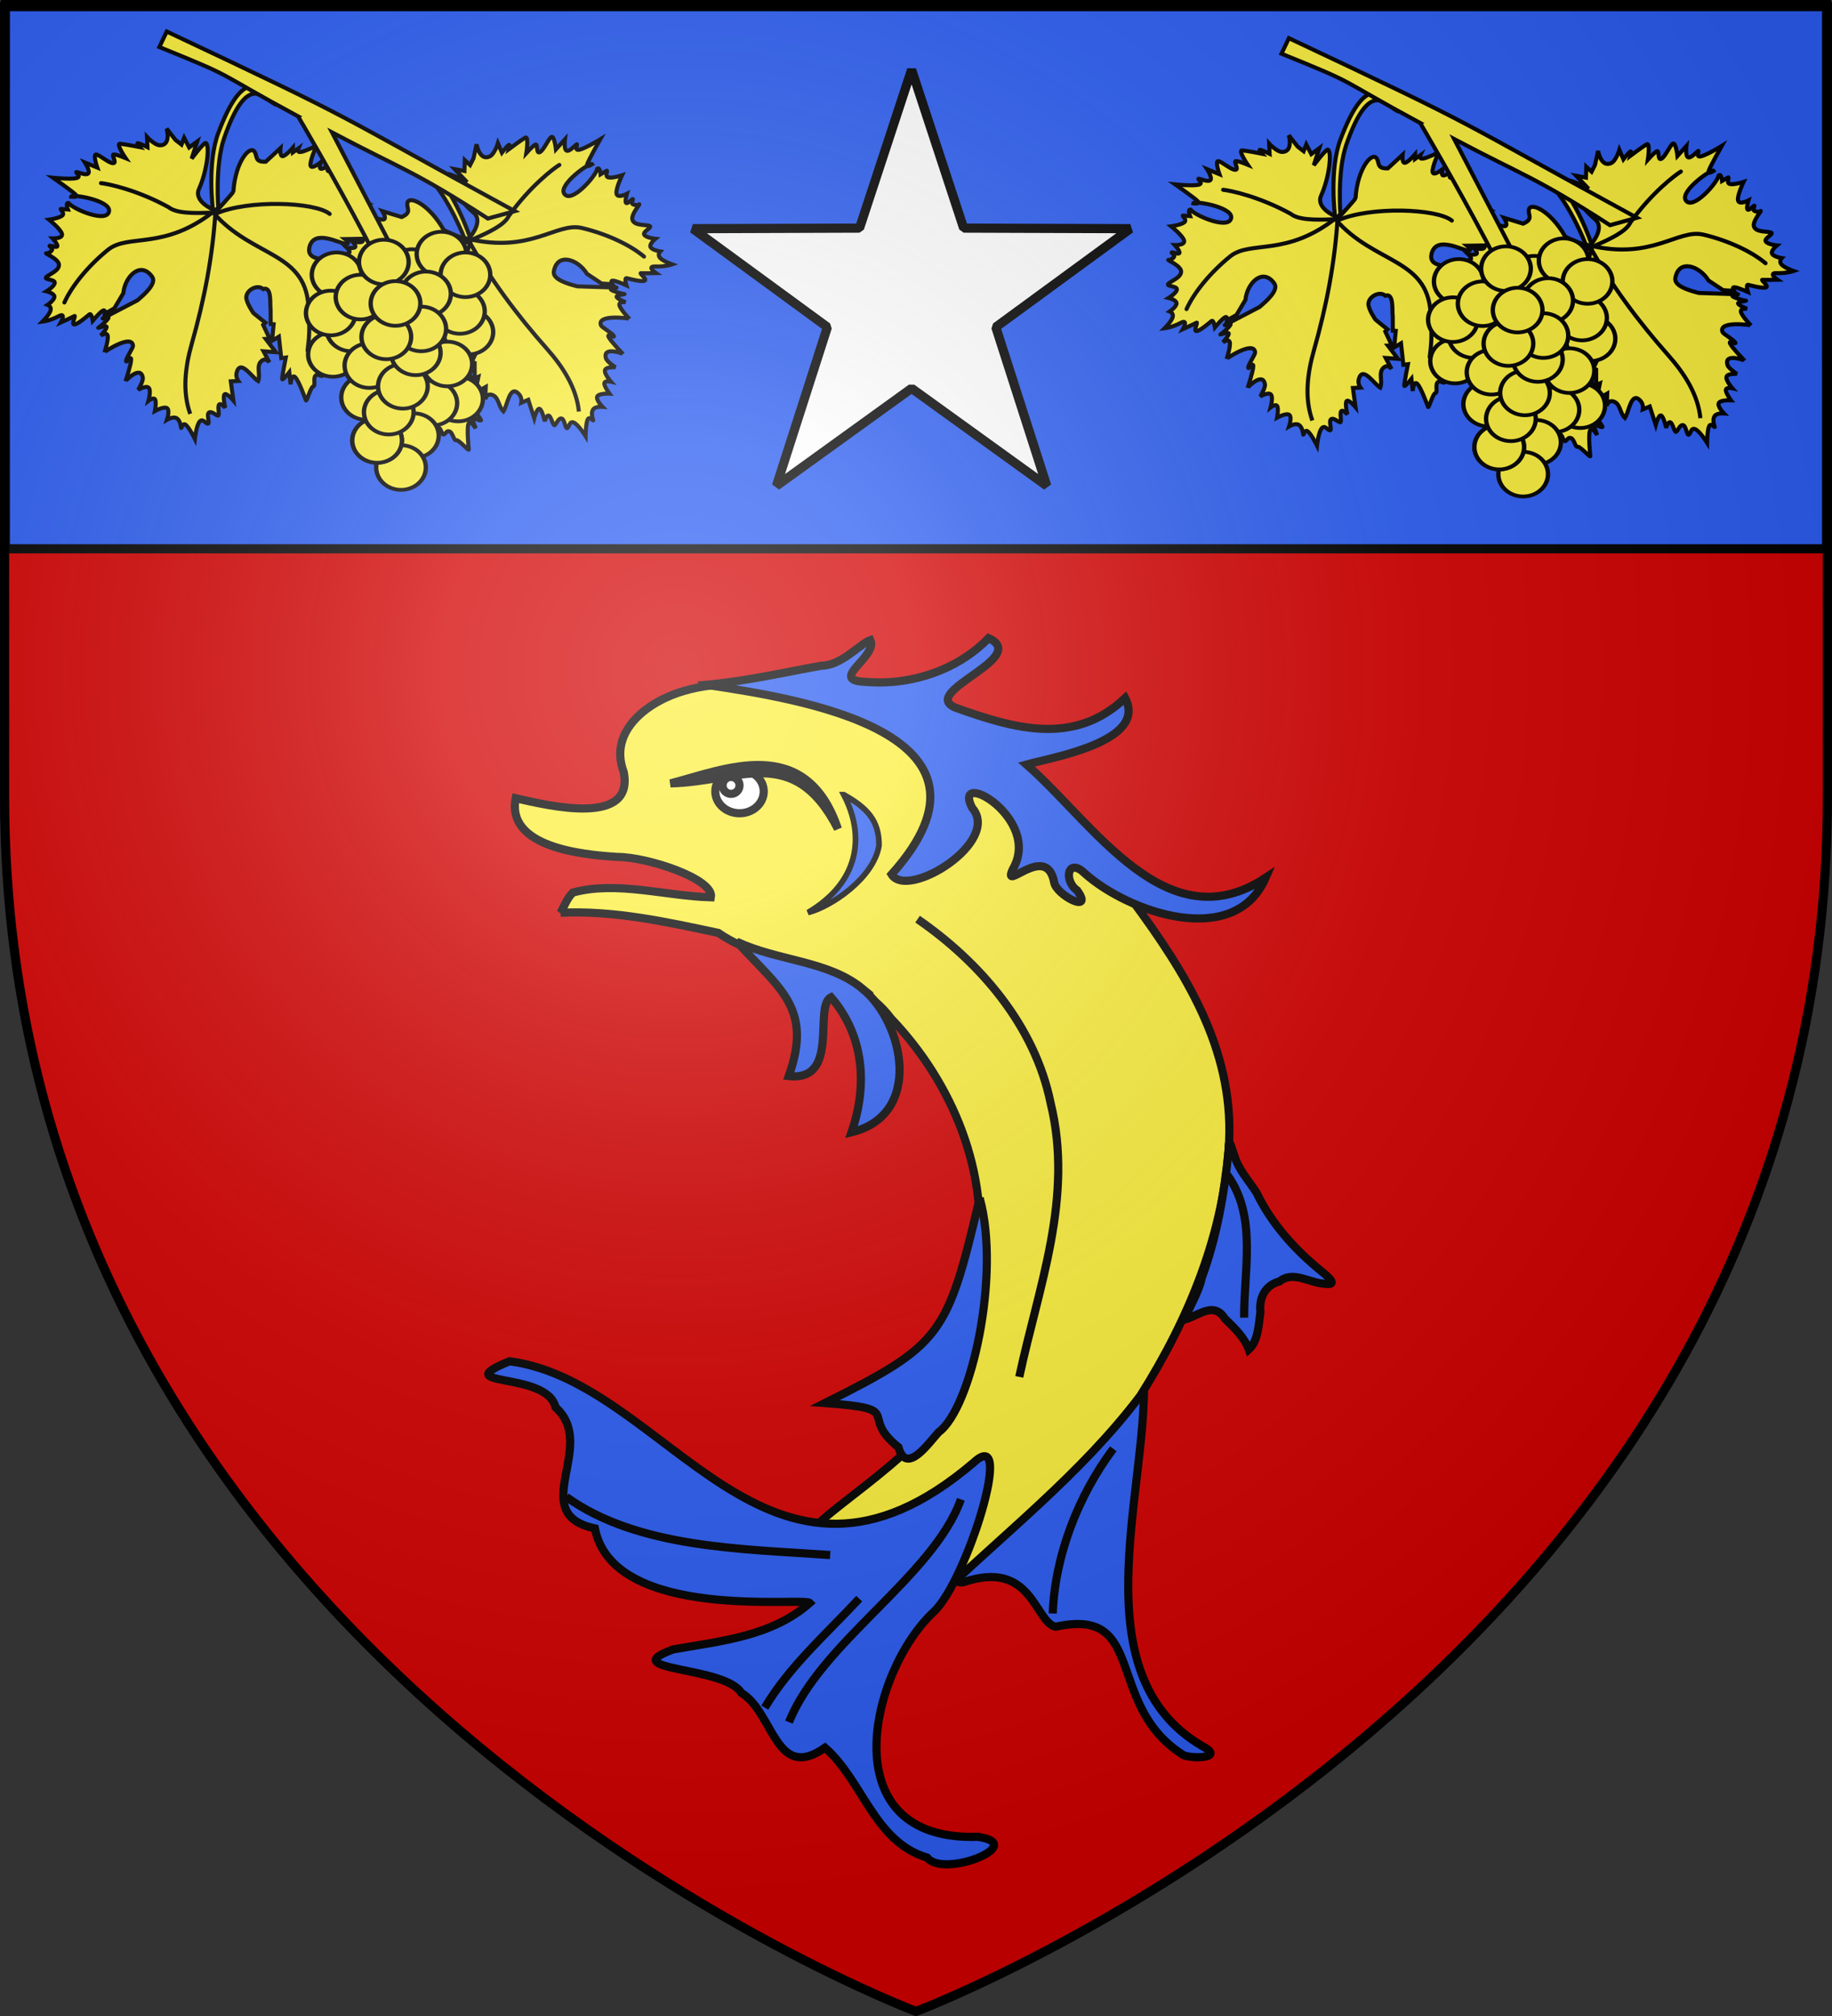
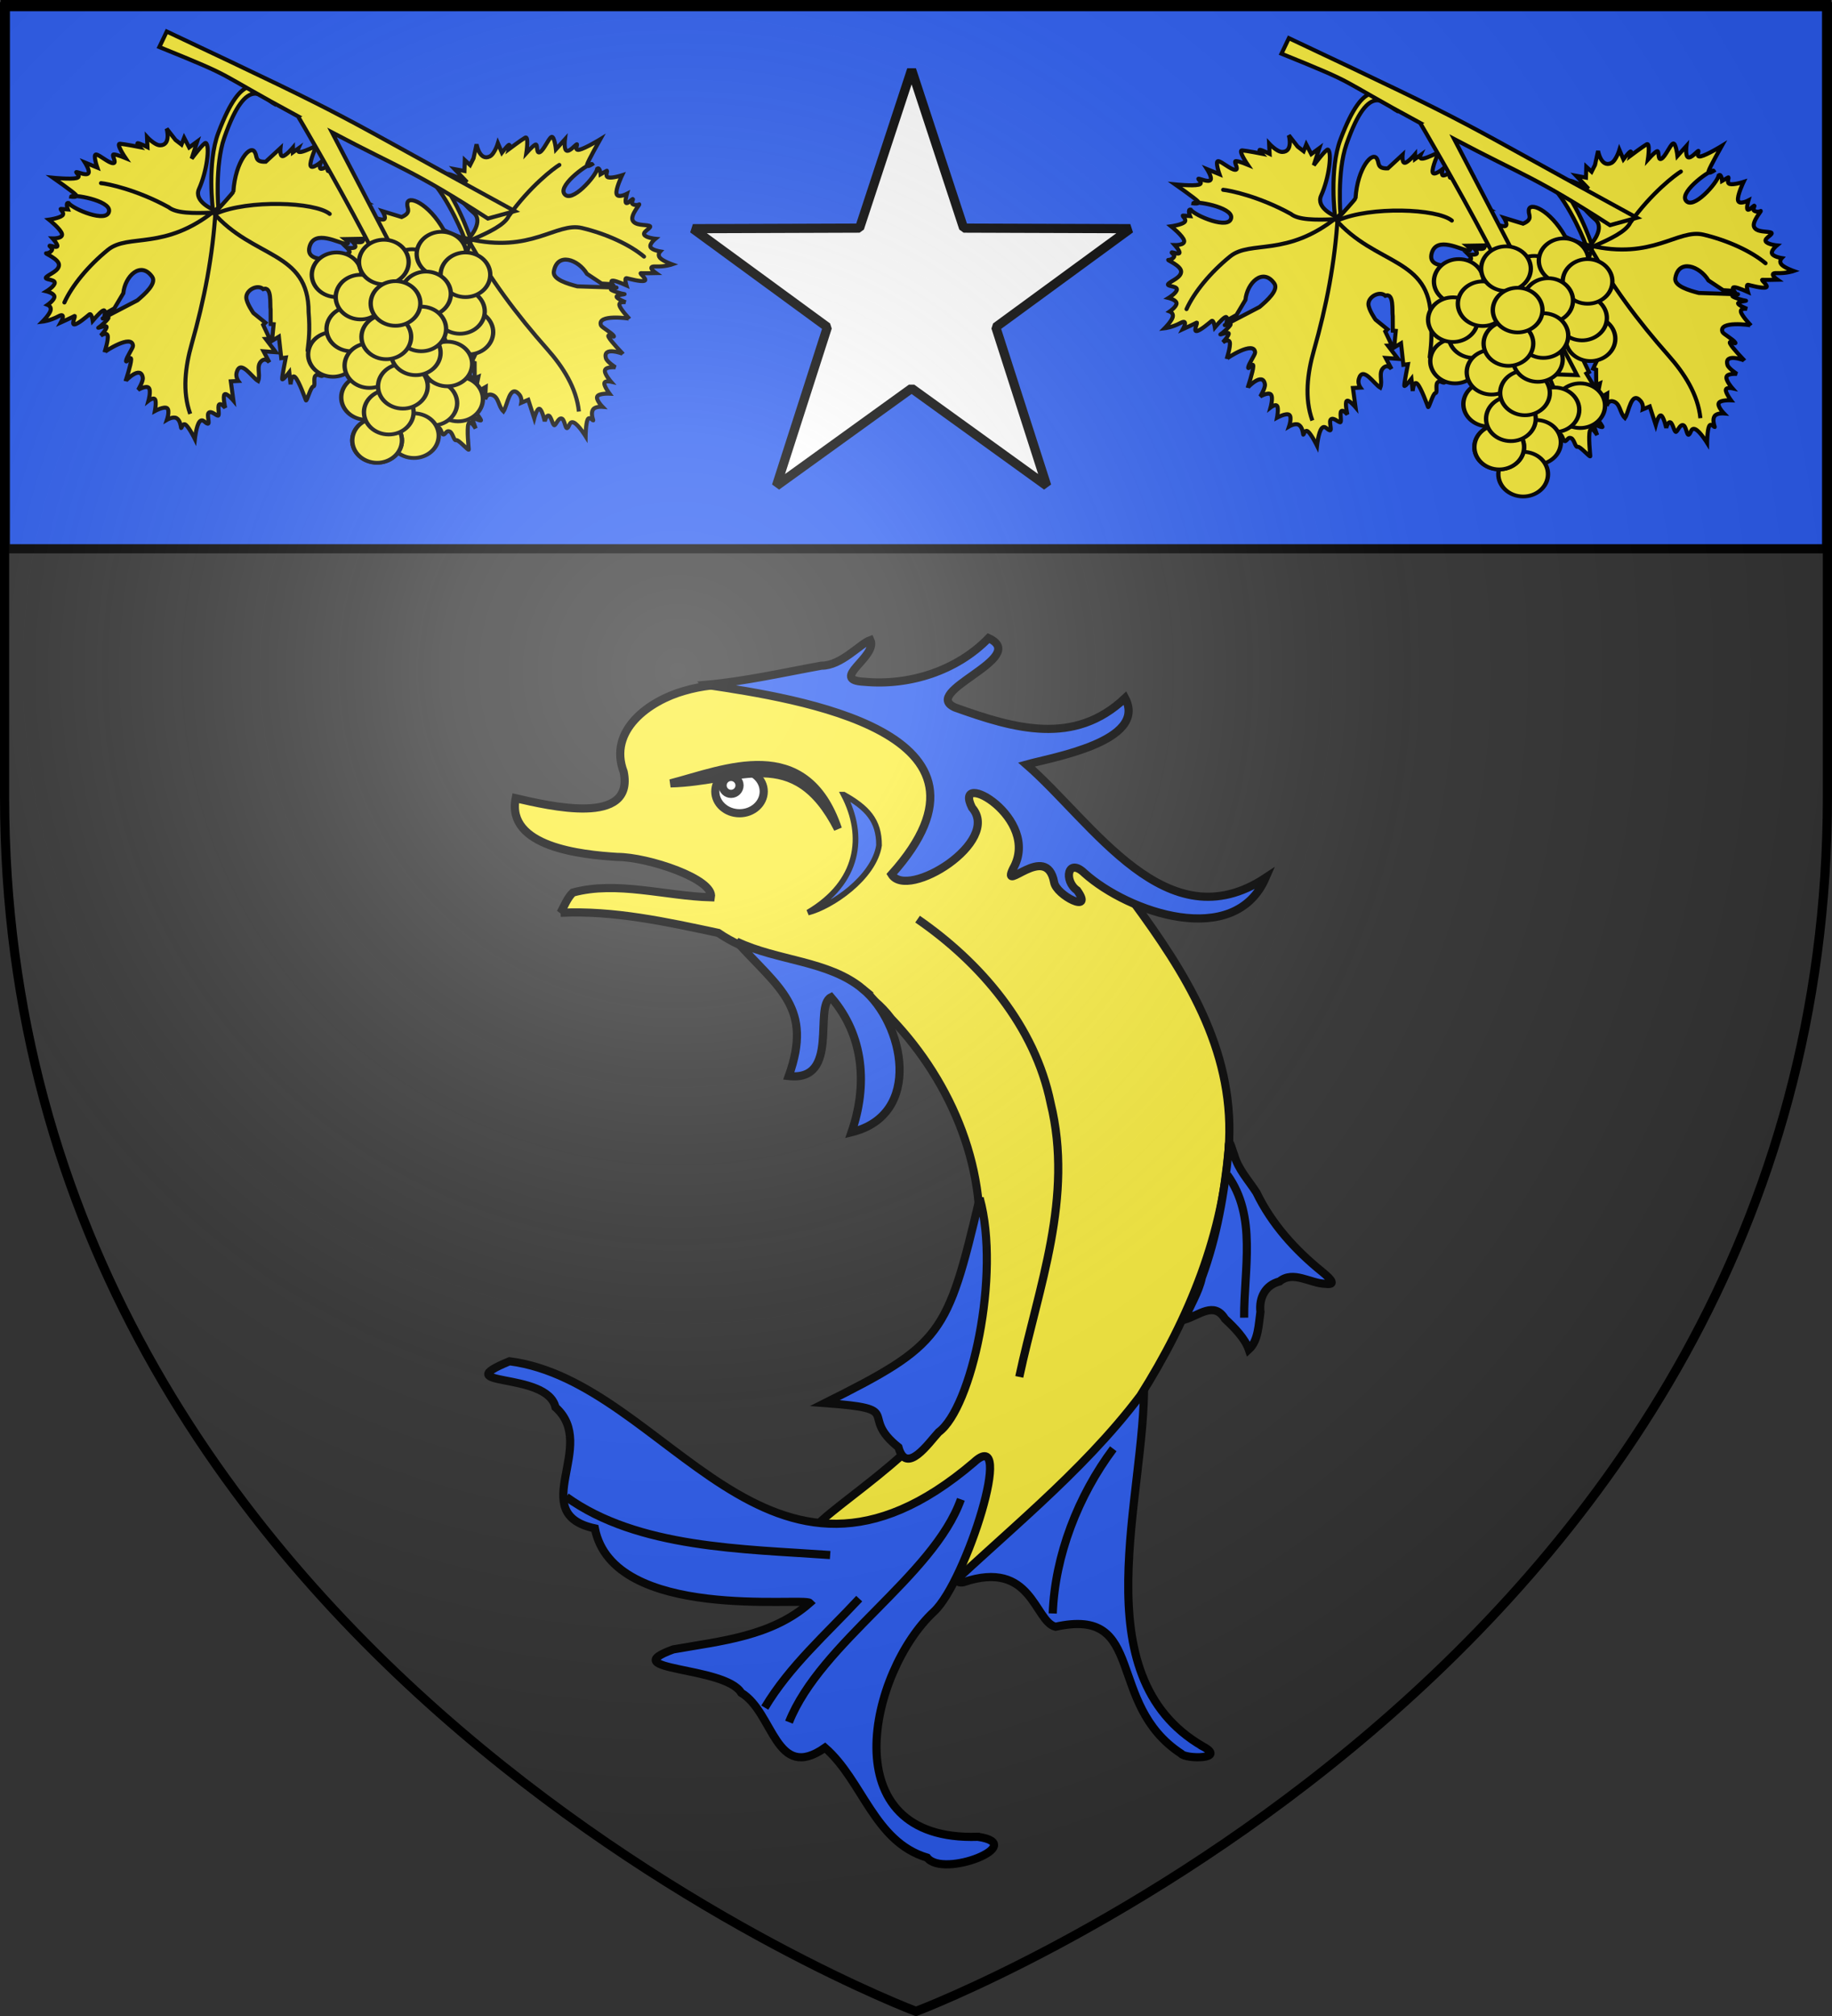
<svg xmlns="http://www.w3.org/2000/svg" xmlns:xlink="http://www.w3.org/1999/xlink" width="600" height="660" version="1.0">
  <rect width="100%" height="100%" fill="#333333" stroke="none" />
  <defs>
    <radialGradient xlink:href="#a" id="b" cx="221.445" cy="226.331" r="300" fx="221.445" fy="226.331" gradientTransform="matrix(1.353 0 0 1.349 -77.63 -85.747)" gradientUnits="userSpaceOnUse" />
    <linearGradient id="a">
      <stop offset="0" style="stop-color:white;stop-opacity:.314" />
      <stop offset=".19" style="stop-color:white;stop-opacity:.251" />
      <stop offset=".6" style="stop-color:#6b6b6b;stop-opacity:.125" />
      <stop offset="1" style="stop-color:black;stop-opacity:.125" />
    </linearGradient>
  </defs>
  <g style="display:inline">
-     <path d="M300 658.5s298.5-112.32 298.5-397.772V2.176H1.5v258.552C1.5 546.18 300 658.5 300 658.5" style="fill:#d40000;fill-opacity:1;fill-rule:evenodd;stroke:none;stroke-width:1px;stroke-linecap:butt;stroke-linejoin:miter;stroke-opacity:1" />
    <path d="M1.767.654h596.466v179.009H1.767z" style="fill:#2b5df2;fill-opacity:1;fill-rule:nonzero;stroke:#000;stroke-width:3;stroke-miterlimit:4;stroke-opacity:1;stroke-dasharray:none" />
    <path d="m107.11 34.85 17.044 51.858 54.587.185-44.053 32.234L151.38 171.1l-44.27-31.935-44.27 31.935 16.693-51.972L35.48 86.893l54.586-.185z" style="color:#000;fill:#fff;fill-opacity:1;fill-rule:nonzero;stroke:#000;stroke-width:3;stroke-linecap:butt;stroke-linejoin:bevel;stroke-miterlimit:4;stroke-opacity:1;stroke-dasharray:none;stroke-dashoffset:0;marker:none;visibility:visible;display:inline;overflow:visible" transform="translate(191.446 -12.027)" />
    <path d="M-165.537 424.167c-26.005-15.103-12.025-53.562-12.483-77.482-3.491 5.488-7.9 10.285-12.604 14.742-1.409 2.503-33.726 29.082-25.876 27.83 14.66-4.984 15.125 8.345 19.64 9.473 19.505-4.338 10.542 16.414 26.778 27.016.859 1.172 9.908 1.232 4.545-1.579z" style="fill:#2b5df2;fill-opacity:1;stroke:#000;stroke-width:1.736" transform="matrix(1.538 0 0 1.538 648.455 -80.674)" />
    <path d="M-302.25 246.746c11.356-.539 22.549 1.932 33.584 4.285 11.432 7.834 27.946 6.444 36.83 18.262 13.07 13.664 21.087 32.966 18.298 52.022-1.22 10.033-4.044 19.827-7.094 29.4-3.22 11.345-32.93 27.557-27.247 28.55 24.148-2.26 47.83-24.271 24.882 10.806-2.34 4.074-5.72 9.777-.205 3.632 14.983-14.497 31.787-27.456 44.408-44.16 10.334-16.339 17.945-34.755 18.913-54.246.87-19.726-9.35-35.866-20.518-51.03-18.332-20.584-66.122-53.373-95.52-44.753-7.472 2.108-16.241 8.4-12.892 17.251 2.355 11.651-15.936 7.216-22.995 5.601-2.048 10.402 14.027 12.02 21.635 12.495 6.508.004 20.676 4.721 19.938 8.593-9.707-.257-20.044-3.559-29.405-1.007-1.217 1.193-1.797 2.842-2.613 4.3z" style="fill:#fcef3c;fill-opacity:1;stroke:#000;stroke-width:1.736" transform="matrix(1.538 0 0 1.538 648.455 -80.674)" />
    <path d="M-213.368 443.44c-31.49 1.036-23.01-35.272-9.38-47.926 6.867-6.376 17.476-40.041 8.524-31.794-43.963 37.545-65.197-17.183-98.9-21.504-13.735 5.66 8.018 1.995 9.79 9.789 9.232 8.2-6.39 22.612 8.385 25.787 3.912 19.953 44.509 14.579 45.763 15.866-8.112 7.141-18.934 8.099-29.077 9.89-12.731 4.646 10.987 3.498 14.486 9.239 6.98 4.18 7.234 19.108 17.833 11.688 8.04 6.99 10.436 20.014 21.752 23.398 3.488 4.463 21.701-2.841 10.824-4.433zM-140.042 323.203c-5.738-4.618-10.797-10.206-14.013-16.883-1.673-2.625-3.882-4.92-4.743-8.005-.572-1.462-1.183-4.262-1.18-1.176-.911 9.257-2.49 18.509-5.714 27.265-.656 3.165-2.643 6.147-3.665 8.948 3.052-.893 6.27-3.973 8.584-.173 2.052 1.911 4.246 4.153 5.078 6.525 2.062-1.879 2.082-5.324 2.478-7.996-.32-3.01 1.01-5.692 4.072-6.488 2.933-2.39 6.532.45 9.8.505 2.983.407.002-1.92-.697-2.522z" style="fill:#2b5df2;fill-opacity:1;stroke:#000;stroke-width:1.736" transform="matrix(1.538 0 0 1.538 648.455 -80.674)" />
    <path d="M-230.3 360.514c1.67 6.095 6.457-.952 8.56-3.211 7.015-5.126 13.237-33.582 8.74-49.804-6.902 29.306-8.054 31.137-32.942 43.611 17.51 1.286 6.903 2.427 15.642 9.404zM-237.939 262.928c-7.283-6.029-18.127-5.894-26.815-10.043 8.964 9.96 16.329 13.979 11.093 28.62 11.039 1.231 5.184-14.876 9.007-16.774 7.083 8.247 7.793 18.8 4.362 28.733 15.275-3.724 11.197-23.215 2.353-30.536zM-271.248 198.226c8.272-.74 16.4-2.597 24.557-4.075 4.205.03 8.166-4.644 10.41-5.445 1.622 3.521-8.969 8.512-1.283 8.872 9.588.891 19.685-2.324 26.456-9.29 9.01 4.161-14.887 11.445-7.093 14.786 12.62 4.52 25.333 8.213 36.17-2.03 4.886 9.283-15.815 12.68-21.006 14.147 14.27 12.43 29.803 38.064 50.934 24.098-6.637 15.28-29.247 7.387-38.575-.969-3.588-3.466-4.516 1.619-1.561 3.676 3.665 5.135-4.467 1.054-4.91-1.75-1.64-8.73-11.374 2.67-8.754-2.86 6.177-10.764-13.025-21.601-8.735-13.02 6.358 7.238-13.728 19.737-17.133 14.208 27.205-30.286-19.939-37.425-39.477-40.348z" style="fill:#2b5df2;fill-opacity:1;stroke:#000;stroke-width:1.736" transform="matrix(1.538 0 0 1.538 648.455 -80.674)" />
    <path d="M-226.23 248.1c13.45 9.283 24.998 22.789 28.328 39.143 4.942 20.118-2.543 39-6.67 58.301M-160.292 302.52c6.418 8.828 3.52 20.176 3.608 30.419M-301.039 371.088c15.262 11.003 37.831 11.062 56.195 12.373M-258.762 415.94c5.286-8.861 13.156-15.71 20.106-23.198M-253.609 419.036c6.735-16.994 30.74-31.018 36.606-47.43M-197.444 395.9c.444-12.325 5.457-25.147 12.89-35.058" style="fill:none;stroke:#000;stroke-width:1.736" transform="matrix(1.538 0 0 1.538 648.455 -80.674)" />
    <path d="M-241.95 221.613c4.651 8.882 3.23 18.674-7.613 25.085 4.891-1.218 14.036-7.355 15.124-14.288.033-5.351-2.603-8.042-7.51-10.797z" style="fill:#2b5df2;fill-opacity:1;fill-rule:evenodd;stroke:#000;stroke-width:1.213px;stroke-linecap:butt;stroke-linejoin:miter;stroke-opacity:1" transform="matrix(1.538 0 0 1.538 648.455 -80.674)" />
    <g transform="matrix(1.538 0 0 1.538 -232.142 -92.641)">
      <ellipse cx="471.716" cy="478.45" rx="2.97" ry="2.672" style="fill:#fff;fill-opacity:1;stroke:#000" transform="matrix(1.736 0 0 1.736 -510.482 -601.884)" />
      <circle cx="470.677" cy="477.708" r="1.039" style="fill:#fff;fill-opacity:1;stroke:#000" transform="matrix(1.736 0 0 1.736 -510.482 -601.884)" />
      <path d="M293.716 226.987c11.406-2.941 28.796-10.682 35.65 9.687-9.381-18.326-20.979-9.995-35.65-9.687z" style="fill:#000;fill-opacity:1;stroke:#000;stroke-width:1.736" />
    </g>
    <g style="fill:#fcef3c;fill-opacity:1">
      <path d="M561.505 325.15c-4.547 13.034-2.785 33.515-2.785 33.515s7.031-7.707 7.06-8.166c.877-14.304 8.235-22.706 10.204-18.295 1.011 1.722-.204 4.47 5.007 4.255l6.935-6.393s-.434 3.838 1.032 3.782 4.832-4.006 4.832-4.006l.02 2.182 2.51-1.778s-.892 1.951 1.244 1.618c2.135-.334 7.299-2.953 7.299-2.953s-3.3 7.444-2.79 9.39c.51 1.944 4.831-1.609 4.831-1.609s-.96 2.655-.065 3.048c.896.393 3.65-1.476 3.65-1.476s-.95 2.547-.023 2.615c.928.068 9.575.049 9.575.049s-4.136 4.057-3.842 5.823 5.02 1.24 5.02 1.24-2.506 1.125-2.28 1.796c.227.67 3.185.888 3.185.888s-7.529-1.861-.613 1.48c6.916 3.343 7.359 3.594 7.359 3.594s-7.783.737-7.51 2.72c.273 1.982 8.602 5.21 8.602 5.21s-5.383-.505-5.105 2.023c.085.772 4.112.956 4.112.956s-3.28 1.885-1.5 3.379c1.782 1.494 10.017 2.698 8.625 2.596s-17.78.22-17.78.22 3.049 2.376.253 2.2c-2.986-.189-14.683-6.987-16.951 1.371-2.539 9.355 16.643 4.693 17.327 4.325 0 0-4.525 2.066-2.913 3.493s9.363 2.214 9.363 2.214-3.517 1.322-3.038 2.393 4.955 1.89 4.955 1.89-2.827 1.428-2.342 2.445 4.28 1.623 4.28 1.623-2.052 1.866-1.92 2.911c.13 1.045 2.445 1.27 2.445 1.27l-.232-.017.8 3.765s-5.294-2.802-7.698-2.107c-4.182 1.79.805 5.062 3.034 6.78 0 0-2.974-.655-2.848.445s2.255 3.218 2.255 3.218-2.193-.87-2.405.696 1.558 5.565 1.558 5.565c-.223-.696-6.374-5.749-5.842.007.1 1.08 1.263 3.8 1.263 3.8s-1.676-1.977-2.32-.17c-.644 1.805-.257 7.394-.257 7.394-.022-.606-4.822-7.473-6.222-.893-.41 1.925-.13 6.096-.13 6.096s-1.702-1.107-2.551-.188c-.85.92.314 3.948-.846 3.863s-2.04-1.24-3.037-.005c-.998 1.235.229 4.814-.952 4.945s-3.063 7.407-3.442 6.507-3.211-8.958-5.013-10.835c-1.802-1.876-2.196 3.328-2.196 3.328l-.608-5.714s-3.208 4.125-3.355 3.242 1.693-10.123 1.693-10.123l-2.13.28-1.113-10.112-3.228 1.943.764-7.793-1.392-.103-.038-6.762c-.4-2.458.72-11.202-3.493-9.663-2.57-2.377-7.834.28-7.945 3.793-.082 2.614 3.338 7.456 3.338 7.456l5.629 4.556-1.034 1.014 3.096 6.551-1.877.08 4.763 6.237-5.8-.426 2.76 5.218s-1.665-2.394-3.669-.706c-2.738 2.307-.378 6.241-1.63 9.475-2.877-1.636-8.31-10.578-10.12-4.014-.584 2.115.777 3.982.777 3.982l-3.522.177 1.218 9.03s-3.193-3.778-4.153-2.922.313 6.346.313 6.346-2.04-2.44-2.889-1.52c-.85.919.419 5.264-.509 5.195s-3.099-2.353-4.302-1.406.651 5.281-.509 5.196-2.36-2.735-3.88-.94c-1.52 1.797-2.198 8.125-2.198 8.125s-2.633-5.317-4.257-6.636-2.089 2.245-2.236 1.362-.467-3.577-2.128-4.517c-1.66-.94-4.513.759-4.513.759s1.484-4.415.066-5.446-5.738 1.323-5.738 1.323.825-4.246.067-5.446c-.759-1.2-3.1.644-3.1.644s1.346-4.807.13-6.096c-1.218-1.288-5 .942-5 .942s2.478-4.018 2.197-5.726c-.989-6.005-8.085 1.433-8.1 1.585 0 0 2.562-7.661 2.621-10.055s-2.6 2.098-2.383.479c.217-1.62 3.306-6.064 3.252-6.957-.36-5.863-13.35 2.707-13.374 2.943 0 0 1.912-5.801 1.46-7.742s-3.269-.022-3.269-.022 3.002-3.214 2.744-4.16c-.258-.945-4.767.958-3.775.377.991-.581 4.004-3.304 4.642-4.456s-4.535.975-2.088-.153l15.76-8.219c3.435-2.92 9.128-7.948 6.925-11.063-5.4-7.635-12.826-.205-13.576 7.725l-4.234 7.118-4.452 2.507s.392-2.206-1.032-1.384c-1.425.822-4.664 4.673-4.664 4.673s-.567-3.749-1.58-2.95c-1.013.797-5.233 4.521-7.005 4.718s.91-4.512-.082-3.93c-.992.58-6.371 3.02-6.371 3.02s2.829-5.025-1.117-2.917c-3.945 2.11-7.488 2.503-7.488 2.503s3.176-3.2 3.778-5.174c.602-1.972-1.37-2.717-1.37-2.717s3.324-2.318 3.188-3.908c-.137-1.591-3.732-2.455-3.732-2.455s3.914-2.383 3.904-4.074-5.483-1.275-3.942-2.688 5.949-2.888 5.93-5.67-6.936-5.524-6.008-5.456 2.283-.65 2.721-1.544c.438-.895-1.897-2.102-.969-2.034s3.163 1.104 3.48.256c.317-.85-2.212-3.652-2.212-3.652s4.835.137 4.409-2.074c-.426-2.212-6.113-6.773-6.113-6.773s4.857-.679 6.265-1.938c1.409-1.26-1.558-3.167-.63-3.099l3.247.239s-1.305-3.367.297-3.031c2.003 2.81 18.35 9.795 19.083 3.778.618-5.072-17.718-8.162-17.858-6.74 0 0 3.459.471 2.194-.93-1.264-1.401-10.667-7.979-10.667-7.979s8.214.821 10.967.151-.884-2.899.044-2.83c.928.067 4.56 1.751 5.546.624s-1.6-5.132-1.6-5.132l5.841 2.391s-2.19-6.266-.566-6.146c1.624.119 5.909 4.086 8.012 4.077s-1.22-4.233.403-4.114c1.624.12 5.44 1.708 5.44 1.708s-4.698-6.886-2.61-6.733c2.087.153 9.194 1.547 9.194 1.547s-1.686-1.868-.758-1.8 4.491 1.856 4.491 1.856l-.229-4.813s3.628 3.948 6.156 3.94c5.325-.016 3.105-7.84 3.105-7.84l4.152 5.32 2.825 2.17 1.246-3.179 2.36 4.534 3.776-2.775-2.61 8.041s5.896-7.88 6.677-7.368c2.01 1.317.504 13.42-3.215 21.63-2.62 5.784 6.533 9.638 6.533 9.638s-2.818-21.844 2.577-36.07c1.085-.137 4.688-2.88 2.802 2.309z" style="fill:#fcef3c;fill-opacity:1;fill-rule:evenodd;stroke:#000;stroke-width:1.909;stroke-linecap:butt;stroke-linejoin:miter;stroke-miterlimit:4;stroke-opacity:1;stroke-dasharray:none;display:inline" transform="scale(-.696 .696)rotate(25.681 710.12 -1469.74)" />
      <path d="m545.215 454.354.248.71c-3.819-10.5-2.299-22.305.677-32.791 5.995-21.123 9.953-41.564 11.258-63.126-23.915 19.37-40.981 10.898-50.652 18.75-9.24 7.503-16.919 16.858-20.495 24.768" style="fill:none;stroke:#000;stroke-width:1.909;stroke-linecap:round;stroke-linejoin:miter;stroke-miterlimit:4;stroke-opacity:1;stroke-dasharray:none;display:inline" transform="scale(-.696 .696)rotate(25.681 710.12 -1469.74)" />
      <path d="M555.69 360.404c-8.805.388-16.877.33-20.355-2.532-15.087-8.31-28.915-11.079-31.856-11.327M557.545 360.886c15.22-6.672 46.61-5.527 53.556.13" style="fill:#fcef3c;fill-opacity:1;stroke:#000;stroke-width:1.909;stroke-linecap:round;stroke-linejoin:miter;stroke-miterlimit:4;stroke-opacity:1;stroke-dasharray:none;display:inline" transform="scale(-.696 .696)rotate(25.681 710.12 -1469.74)" />
      <path d="M556.038 360.084c19.072 22.224 45.204 18.12 45.139 47.218.7 8.454.097 13.174-.49 17.94" style="fill:none;stroke:#000;stroke-width:1.909;stroke-linecap:round;stroke-linejoin:miter;stroke-miterlimit:4;stroke-opacity:1;stroke-dasharray:none;display:inline" transform="scale(-.696 .696)rotate(25.681 710.12 -1469.74)" />
      <path d="M438.958 73.496c-4.925-2.678-12.622-15.472-23.554 15.873-4.547 13.034-2.785 33.515-2.785 33.515s7.031-7.707 7.06-8.166c.877-14.304 8.235-22.706 10.204-18.295 1.011 1.722-.204 4.47 5.007 4.255l6.935-6.393s-.434 3.838 1.032 3.782 4.832-4.006 4.832-4.006l.02 2.182 2.51-1.778s-.892 1.951 1.244 1.618c2.135-.334 7.299-2.953 7.299-2.953s-3.3 7.444-2.79 9.389 4.831-1.608 4.831-1.608-.96 2.655-.065 3.048c.896.393 3.65-1.476 3.65-1.476s-.95 2.547-.023 2.615c.928.068 9.575.049 9.575.049s-4.136 4.057-3.842 5.823 5.02 1.24 5.02 1.24-2.506 1.125-2.28 1.796c.227.67 3.185.888 3.185.888s-7.529-1.862-.613 1.48 7.359 3.594 7.359 3.594-7.783.737-7.51 2.72c.273 1.982 8.602 5.21 8.602 5.21s-5.383-.505-5.105 2.023c.085.772 4.112.956 4.112.956s-3.28 1.885-1.5 3.379c1.782 1.494 10.017 2.698 8.625 2.596-1.392-.103-17.78.22-17.78.22s3.049 2.376.252 2.2c-2.985-.189-14.682-6.987-16.95 1.371-2.539 9.355 16.643 4.693 17.327 4.325 0 0-4.525 2.066-2.913 3.493s9.363 2.214 9.363 2.214-3.517 1.322-3.038 2.393 4.955 1.89 4.955 1.89-2.827 1.428-2.342 2.445 4.28 1.622 4.28 1.622-2.052 1.867-1.92 2.912c.13 1.045 2.445 1.27 2.445 1.27l-.232-.017.8 3.765s-5.294-2.802-7.698-2.107c-4.182 1.79.805 5.062 3.034 6.78 0 0-2.974-.655-2.848.445s2.255 3.218 2.255 3.218-2.193-.87-2.405.696 1.558 5.565 1.558 5.565c-.223-.696-6.374-5.749-5.842.007.1 1.08 1.263 3.8 1.263 3.8s-1.676-1.977-2.32-.17c-.644 1.805-.257 7.394-.257 7.394-.022-.606-4.822-7.473-6.222-.893-.41 1.925-.13 6.096-.13 6.096s-1.702-1.107-2.552-.188c-.849.92.315 3.948-.845 3.863s-2.04-1.24-3.037-.005c-.998 1.235.229 4.814-.952 4.945s-3.063 7.407-3.442 6.507-3.211-8.958-5.013-10.835c-1.802-1.876-2.196 3.328-2.196 3.328l-.608-5.714s-3.208 4.125-3.355 3.242 1.693-10.123 1.693-10.123l-2.13.28-1.113-10.112-3.228 1.943.764-7.793-1.392-.103-.038-6.762c-.4-2.458.72-11.202-3.493-9.663-2.57-2.377-7.834.28-7.945 3.793-.082 2.614 3.338 7.456 3.338 7.456l5.629 4.556-1.034 1.014 3.096 6.55-1.877.081 4.763 6.237-5.8-.426 2.76 5.218s-1.665-2.394-3.669-.706c-2.738 2.307-.378 6.241-1.63 9.475-2.877-1.636-8.31-10.578-10.12-4.014-.585 2.115.777 3.982.777 3.982l-3.522.177 1.218 9.03s-3.193-3.778-4.153-2.922.313 6.346.313 6.346-2.04-2.44-2.889-1.52c-.85.919.419 5.263-.509 5.195s-3.099-2.353-4.302-1.406.651 5.281-.509 5.196-2.36-2.735-3.88-.94c-1.52 1.797-2.198 8.125-2.198 8.125s-2.633-5.317-4.257-6.636-2.089 2.245-2.236 1.362-.467-3.577-2.128-4.517c-1.66-.94-4.514.759-4.514.759s1.485-4.415.067-5.446-5.738 1.323-5.738 1.323.825-4.246.067-5.446c-.759-1.2-3.1.644-3.1.644s1.346-4.807.13-6.096c-1.218-1.288-5 .942-5 .942s2.478-4.018 2.197-5.726c-.989-6.005-8.085 1.432-8.1 1.585 0 0 2.562-7.661 2.621-10.055s-2.6 2.098-2.383.479c.217-1.62 3.306-6.064 3.252-6.957-.36-5.863-13.35 2.707-13.374 2.943 0 0 1.912-5.801 1.46-7.742-.452-1.942-3.27-.022-3.27-.022s3.003-3.214 2.745-4.16c-.258-.945-4.767.958-3.775.377.991-.581 4.004-3.304 4.642-4.456s-4.535.975-2.088-.153l15.76-8.219c3.435-2.92 9.128-7.948 6.925-11.063-5.4-7.635-12.826-.205-13.576 7.725l-4.234 7.118-4.452 2.507s.392-2.206-1.032-1.384c-1.425.822-4.664 4.673-4.664 4.673s-.567-3.749-1.58-2.95c-1.013.797-5.233 4.52-7.005 4.718-1.772.197.91-4.512-.082-3.93-.992.58-6.371 3.02-6.371 3.02s2.829-5.025-1.117-2.917c-3.945 2.11-7.488 2.503-7.488 2.503s3.176-3.2 3.778-5.174c.602-1.972-1.37-2.717-1.37-2.717s3.324-2.318 3.188-3.908c-.137-1.591-3.732-2.455-3.732-2.455s3.914-2.384 3.904-4.074-5.483-1.275-3.942-2.688 5.949-2.888 5.93-5.67-6.936-5.524-6.008-5.456 2.283-.65 2.721-1.545-1.897-2.101-.969-2.033 3.163 1.104 3.48.255c.317-.848-2.212-3.65-2.212-3.65s4.835.136 4.409-2.075-6.113-6.773-6.113-6.773 4.857-.679 6.265-1.938c1.409-1.26-1.559-3.167-.63-3.099l3.247.239s-1.305-3.367.297-3.031c2.003 2.81 18.35 9.795 19.083 3.778.618-5.072-17.718-8.162-17.858-6.74 0 0 3.459.471 2.194-.93-1.264-1.401-10.667-7.979-10.667-7.979s8.214.821 10.967.151-.884-2.899.044-2.83c.928.067 4.56 1.751 5.546.624s-1.6-5.132-1.6-5.132l5.841 2.391s-2.19-6.266-.566-6.147c1.624.12 5.908 4.087 8.012 4.078 2.104-.01-1.22-4.233.403-4.114 1.624.12 5.44 1.708 5.44 1.708s-4.698-6.886-2.61-6.733c2.087.153 9.194 1.547 9.194 1.547s-1.686-1.868-.758-1.8 4.491 1.856 4.491 1.856l-.23-4.813s3.629 3.948 6.157 3.94c5.325-.016 3.105-7.84 3.105-7.84l4.152 5.32 2.825 2.17 1.246-3.179 2.36 4.534 3.776-2.775-2.61 8.041s5.896-7.88 6.677-7.368c2.01 1.316.504 13.42-3.215 21.63-2.62 5.783 6.533 9.638 6.533 9.638s-2.818-21.844 2.577-36.07c11.402-30.07 18.419-21.916 27.594-17.483z" style="fill:#fcef3c;fill-opacity:1;fill-rule:evenodd;stroke:#000;stroke-width:1.909;stroke-linecap:butt;stroke-linejoin:miter;stroke-miterlimit:4;stroke-opacity:1;stroke-dasharray:none;display:inline" transform="matrix(.696 0 0 .696 -215.656 -17.128)" />
      <path d="m399.114 218.573.248.71c-3.819-10.5-2.299-22.305.677-32.791 5.995-21.123 9.953-41.564 11.258-63.126-23.915 19.37-40.981 10.898-50.652 18.75-9.24 7.503-16.919 16.858-20.495 24.768" style="fill:none;stroke:#000;stroke-width:1.909;stroke-linecap:round;stroke-linejoin:miter;stroke-miterlimit:4;stroke-opacity:1;stroke-dasharray:none" transform="matrix(.696 0 0 .696 -215.656 -17.128)" />
      <path d="M409.589 124.623c-8.805.388-16.877.33-20.356-2.532-15.086-8.31-28.914-11.079-31.855-11.327M411.444 125.105c15.22-6.672 46.61-5.527 53.556.13" style="fill:#fcef3c;fill-opacity:1;stroke:#000;stroke-width:1.909;stroke-linecap:round;stroke-linejoin:miter;stroke-miterlimit:4;stroke-opacity:1;stroke-dasharray:none" transform="matrix(.696 0 0 .696 -215.656 -17.128)" />
      <path d="M409.937 124.303c19.072 22.224 45.204 18.12 45.139 47.217.7 8.455.096 13.175-.49 17.94" style="fill:none;stroke:#000;stroke-width:1.909;stroke-linecap:round;stroke-linejoin:miter;stroke-miterlimit:4;stroke-opacity:1;stroke-dasharray:none" transform="matrix(.696 0 0 .696 -215.656 -17.128)" />
      <path d="M450.1 79.335c-41.583-22.47-27.17-17.16-65.264-32.592l3.479-7.307c93.866 44.266 72.708 34.841 163.76 84.484l-12.667 3.48c-35.534-22.892-40.287-23.043-73.312-40.504l57.837 111.033-19.124-.66c11.406-6.289-54.71-117.934-54.71-117.934z" style="fill:#fcef3c;fill-opacity:1;fill-rule:evenodd;stroke:#000;stroke-width:1.909;stroke-linecap:butt;stroke-linejoin:miter;stroke-miterlimit:4;stroke-opacity:1;stroke-dasharray:none" transform="matrix(.696 0 0 .696 -215.656 -17.128)" />
      <path d="M783.942 599.635c-10.029-3.377-15.519-14.546-12.262-24.946s14.026-16.093 24.055-12.716 15.518 14.546 12.262 24.946c-3.253 10.387-14.002 16.082-24.024 12.727" style="fill:#fcef3c;fill-opacity:1;fill-rule:evenodd;stroke:#000;stroke-width:3.354;stroke-linecap:round;stroke-linejoin:round;stroke-miterlimit:4;stroke-opacity:1;stroke-dasharray:none;stroke-dashoffset:0" transform="matrix(.426 0 0 .369 -183.08 -105.584)" />
      <path d="M783.942 599.635c-10.029-3.377-15.519-14.546-12.262-24.946s14.026-16.093 24.055-12.716 15.518 14.546 12.262 24.946c-3.253 10.387-14.002 16.082-24.024 12.727" style="fill:#fcef3c;fill-opacity:1;fill-rule:evenodd;stroke:#000;stroke-width:3.354;stroke-linecap:round;stroke-linejoin:round;stroke-miterlimit:4;stroke-opacity:1;stroke-dasharray:none;stroke-dashoffset:0" transform="matrix(.426 0 0 .369 -185.844 -112.364)" />
      <path d="M783.942 599.635c-10.029-3.377-15.519-14.546-12.262-24.946s14.026-16.093 24.055-12.716 15.518 14.546 12.262 24.946c-3.253 10.387-14.002 16.082-24.024 12.727" style="fill:#fcef3c;fill-opacity:1;fill-rule:evenodd;stroke:#000;stroke-width:3.354;stroke-linecap:round;stroke-linejoin:round;stroke-miterlimit:4;stroke-opacity:1;stroke-dasharray:none;stroke-dashoffset:0" transform="matrix(.426 0 0 .369 -201.513 -125.403)" />
      <path d="M783.942 599.635c-10.029-3.377-15.519-14.546-12.262-24.946s14.026-16.093 24.055-12.716 15.518 14.546 12.262 24.946c-3.253 10.387-14.002 16.082-24.024 12.727" style="fill:#fcef3c;fill-opacity:1;fill-rule:evenodd;stroke:#000;stroke-width:3.354;stroke-linecap:round;stroke-linejoin:round;stroke-miterlimit:4;stroke-opacity:1;stroke-dasharray:none;stroke-dashoffset:0" transform="matrix(.426 0 0 .369 -226.222 -124.36)" />
      <path d="M783.942 599.635c-10.029-3.377-15.519-14.546-12.262-24.946s14.026-16.093 24.055-12.716 15.518 14.546 12.262 24.946c-3.253 10.387-14.002 16.082-24.024 12.727" style="fill:#fcef3c;fill-opacity:1;fill-rule:evenodd;stroke:#000;stroke-width:3.354;stroke-linecap:round;stroke-linejoin:round;stroke-miterlimit:4;stroke-opacity:1;stroke-dasharray:none;stroke-dashoffset:0" transform="matrix(.426 0 0 .369 -191.87 -131.14)" />
      <path d="M783.942 599.635c-10.029-3.377-15.519-14.546-12.262-24.946s14.026-16.093 24.055-12.716 15.518 14.546 12.262 24.946c-3.253 10.387-14.002 16.082-24.024 12.727" style="fill:#fcef3c;fill-opacity:1;fill-rule:evenodd;stroke:#000;stroke-width:3.354;stroke-linecap:round;stroke-linejoin:round;stroke-miterlimit:4;stroke-opacity:1;stroke-dasharray:none;stroke-dashoffset:0" transform="matrix(.426 0 0 .369 -184.036 -124.36)" />
      <path d="M783.942 599.635c-10.029-3.377-15.519-14.546-12.262-24.946s14.026-16.093 24.055-12.716 15.518 14.546 12.262 24.946c-3.253 10.387-14.002 16.082-24.024 12.727" style="fill:#fcef3c;fill-opacity:1;fill-rule:evenodd;stroke:#000;stroke-width:3.354;stroke-linecap:round;stroke-linejoin:round;stroke-miterlimit:4;stroke-opacity:1;stroke-dasharray:none;stroke-dashoffset:0" transform="matrix(.426 0 0 .369 -227.428 -98.283)" />
      <path d="M783.942 599.635c-10.029-3.377-15.519-14.546-12.262-24.946s14.026-16.093 24.055-12.716 15.518 14.546 12.262 24.946c-3.253 10.387-14.002 16.082-24.024 12.727" style="fill:#fcef3c;fill-opacity:1;fill-rule:evenodd;stroke:#000;stroke-width:3.354;stroke-linecap:round;stroke-linejoin:round;stroke-miterlimit:4;stroke-opacity:1;stroke-dasharray:none;stroke-dashoffset:0" transform="matrix(.426 0 0 .369 -221.401 -106.628)" />
-       <path d="M783.942 599.635c-10.029-3.377-15.519-14.546-12.262-24.946s14.026-16.093 24.055-12.716 15.518 14.546 12.262 24.946c-3.253 10.387-14.002 16.082-24.024 12.727" style="fill:#fcef3c;fill-opacity:1;fill-rule:evenodd;stroke:#000;stroke-width:3.354;stroke-linecap:round;stroke-linejoin:round;stroke-miterlimit:4;stroke-opacity:1;stroke-dasharray:none;stroke-dashoffset:0" transform="matrix(.426 0 0 .369 -228.134 -111.843)" />
      <path d="M783.942 599.635c-10.029-3.377-15.519-14.546-12.262-24.946s14.026-16.093 24.055-12.716 15.518 14.546 12.262 24.946c-3.253 10.387-14.002 16.082-24.024 12.727" style="fill:#fcef3c;fill-opacity:1;fill-rule:evenodd;stroke:#000;stroke-width:3.354;stroke-linecap:round;stroke-linejoin:round;stroke-miterlimit:4;stroke-opacity:1;stroke-dasharray:none;stroke-dashoffset:0" transform="matrix(.426 0 0 .369 -196.942 -118.101)" />
      <path d="M783.942 599.635c-10.029-3.377-15.519-14.546-12.262-24.946s14.026-16.093 24.055-12.716 15.518 14.546 12.262 24.946c-3.253 10.387-14.002 16.082-24.024 12.727" style="fill:#fcef3c;fill-opacity:1;fill-rule:evenodd;stroke:#000;stroke-width:3.354;stroke-linecap:round;stroke-linejoin:round;stroke-miterlimit:4;stroke-opacity:1;stroke-dasharray:none;stroke-dashoffset:0" transform="matrix(.426 0 0 .369 -218.388 -117.058)" />
      <path d="M783.942 599.635c-10.029-3.377-15.519-14.546-12.262-24.946s14.026-16.093 24.055-12.716 15.518 14.546 12.262 24.946c-3.253 10.387-14.002 16.082-24.024 12.727" style="fill:#fcef3c;fill-opacity:1;fill-rule:evenodd;stroke:#000;stroke-width:3.354;stroke-linecap:round;stroke-linejoin:round;stroke-miterlimit:4;stroke-opacity:1;stroke-dasharray:none;stroke-dashoffset:0" transform="matrix(.426 0 0 .369 -210.76 -128.532)" />
      <path d="M783.942 599.635c-10.029-3.377-15.519-14.546-12.262-24.946s14.026-16.093 24.055-12.716 15.518 14.546 12.262 24.946c-3.253 10.387-14.002 16.082-24.024 12.727" style="fill:#fcef3c;fill-opacity:1;fill-rule:evenodd;stroke:#000;stroke-width:3.354;stroke-linecap:round;stroke-linejoin:round;stroke-miterlimit:4;stroke-opacity:1;stroke-dasharray:none;stroke-dashoffset:0" transform="matrix(.426 0 0 .369 -186.447 -83.68)" />
      <path d="M783.942 599.635c-10.029-3.377-15.519-14.546-12.262-24.946s14.026-16.093 24.055-12.716 15.518 14.546 12.262 24.946c-3.253 10.387-14.002 16.082-24.024 12.727" style="fill:#fcef3c;fill-opacity:1;fill-rule:evenodd;stroke:#000;stroke-width:3.354;stroke-linecap:round;stroke-linejoin:round;stroke-miterlimit:4;stroke-opacity:1;stroke-dasharray:none;stroke-dashoffset:0" transform="matrix(.426 0 0 .369 -194.884 -82.33)" />
      <path d="M783.942 599.635c-10.029-3.377-15.519-14.546-12.262-24.946s14.026-16.093 24.055-12.716 15.518 14.546 12.262 24.946c-3.253 10.387-14.002 16.082-24.024 12.727" style="fill:#fcef3c;fill-opacity:1;fill-rule:evenodd;stroke:#000;stroke-width:3.354;stroke-linecap:round;stroke-linejoin:round;stroke-miterlimit:4;stroke-opacity:1;stroke-dasharray:none;stroke-dashoffset:0" transform="matrix(.426 0 0 .369 -189.96 -95.154)" />
      <path d="M783.942 599.635c-10.029-3.377-15.519-14.546-12.262-24.946s14.026-16.093 24.055-12.716 15.518 14.546 12.262 24.946c-3.253 10.387-14.002 16.082-24.024 12.727" style="fill:#fcef3c;fill-opacity:1;fill-rule:evenodd;stroke:#000;stroke-width:3.354;stroke-linecap:round;stroke-linejoin:round;stroke-miterlimit:4;stroke-opacity:1;stroke-dasharray:none;stroke-dashoffset:0" transform="matrix(.426 0 0 .369 -216.58 -84.201)" />
      <path d="M783.942 599.635c-10.029-3.377-15.519-14.546-12.262-24.946s14.026-16.093 24.055-12.716 15.518 14.546 12.262 24.946c-3.253 10.387-14.002 16.082-24.024 12.727" style="fill:#fcef3c;fill-opacity:1;fill-rule:evenodd;stroke:#000;stroke-width:3.354;stroke-linecap:round;stroke-linejoin:round;stroke-miterlimit:4;stroke-opacity:1;stroke-dasharray:none;stroke-dashoffset:0" transform="matrix(.426 0 0 .369 -215.478 -94.632)" />
      <path d="M783.942 599.635c-10.029-3.377-15.519-14.546-12.262-24.946s14.026-16.093 24.055-12.716 15.518 14.546 12.262 24.946c-3.253 10.387-14.002 16.082-24.024 12.727" style="fill:#fcef3c;fill-opacity:1;fill-rule:evenodd;stroke:#000;stroke-width:3.354;stroke-linecap:round;stroke-linejoin:round;stroke-miterlimit:4;stroke-opacity:1;stroke-dasharray:none;stroke-dashoffset:0" transform="matrix(.426 0 0 .369 -200.91 -71.684)" />
-       <path d="M783.942 599.635c-10.029-3.377-15.519-14.546-12.262-24.946s14.026-16.093 24.055-12.716 15.518 14.546 12.262 24.946c-3.253 10.387-14.002 16.082-24.024 12.727" style="fill:#fcef3c;fill-opacity:1;fill-rule:evenodd;stroke:#000;stroke-width:3.354;stroke-linecap:round;stroke-linejoin:round;stroke-miterlimit:4;stroke-opacity:1;stroke-dasharray:none;stroke-dashoffset:0" transform="matrix(.426 0 0 .369 -205.13 -61.253)" />
      <path d="M783.942 599.635c-10.029-3.377-15.519-14.546-12.262-24.946s14.026-16.093 24.055-12.716 15.518 14.546 12.262 24.946c-3.253 10.387-14.002 16.082-24.024 12.727" style="fill:#fcef3c;fill-opacity:1;fill-rule:evenodd;stroke:#000;stroke-width:3.354;stroke-linecap:round;stroke-linejoin:round;stroke-miterlimit:4;stroke-opacity:1;stroke-dasharray:none;stroke-dashoffset:0" transform="matrix(.426 0 0 .369 -212.964 -70.12)" />
      <path d="M783.942 599.635c-10.029-3.377-15.519-14.546-12.262-24.946s14.026-16.093 24.055-12.716 15.518 14.546 12.262 24.946c-3.253 10.387-14.002 16.082-24.024 12.727" style="fill:#fcef3c;fill-opacity:1;fill-rule:evenodd;stroke:#000;stroke-width:3.354;stroke-linecap:round;stroke-linejoin:round;stroke-miterlimit:4;stroke-opacity:1;stroke-dasharray:none;stroke-dashoffset:0" transform="matrix(.426 0 0 .369 -212.964 -70.12)" />
      <path d="M783.942 599.635c-10.029-3.377-15.519-14.546-12.262-24.946s14.026-16.093 24.055-12.716 15.518 14.546 12.262 24.946c-3.253 10.387-14.002 16.082-24.024 12.727" style="fill:#fcef3c;fill-opacity:1;fill-rule:evenodd;stroke:#000;stroke-width:3.354;stroke-linecap:round;stroke-linejoin:round;stroke-miterlimit:4;stroke-opacity:1;stroke-dasharray:none;stroke-dashoffset:0" transform="matrix(.426 0 0 .369 -209.141 -79.38)" />
      <path d="M783.942 599.635c-10.029-3.377-15.519-14.546-12.262-24.946s14.026-16.093 24.055-12.716 15.518 14.546 12.262 24.946c-3.253 10.387-14.002 16.082-24.024 12.727" style="fill:#fcef3c;fill-opacity:1;fill-rule:evenodd;stroke:#000;stroke-width:3.354;stroke-linecap:round;stroke-linejoin:round;stroke-miterlimit:4;stroke-opacity:1;stroke-dasharray:none;stroke-dashoffset:0" transform="matrix(.426 0 0 .369 -204.527 -87.852)" />
      <path d="M783.942 599.635c-10.029-3.377-15.519-14.546-12.262-24.946s14.026-16.093 24.055-12.716 15.518 14.546 12.262 24.946c-3.253 10.387-14.002 16.082-24.024 12.727" style="fill:#fcef3c;fill-opacity:1;fill-rule:evenodd;stroke:#000;stroke-width:3.354;stroke-linecap:round;stroke-linejoin:round;stroke-miterlimit:4;stroke-opacity:1;stroke-dasharray:none;stroke-dashoffset:0" transform="matrix(.426 0 0 .369 -200.308 -98.804)" />
      <path d="M783.942 599.635c-10.029-3.377-15.519-14.546-12.262-24.946s14.026-16.093 24.055-12.716 15.518 14.546 12.262 24.946c-3.253 10.387-14.002 16.082-24.024 12.727" style="fill:#fcef3c;fill-opacity:1;fill-rule:evenodd;stroke:#000;stroke-width:3.354;stroke-linecap:round;stroke-linejoin:round;stroke-miterlimit:4;stroke-opacity:1;stroke-dasharray:none;stroke-dashoffset:0" transform="matrix(.426 0 0 .369 -198.5 -106.628)" />
      <path d="M783.942 599.635c-10.029-3.377-15.519-14.546-12.262-24.946s14.026-16.093 24.055-12.716 15.518 14.546 12.262 24.946c-3.253 10.387-14.002 16.082-24.024 12.727" style="fill:#fcef3c;fill-opacity:1;fill-rule:evenodd;stroke:#000;stroke-width:3.354;stroke-linecap:round;stroke-linejoin:round;stroke-miterlimit:4;stroke-opacity:1;stroke-dasharray:none;stroke-dashoffset:0" transform="matrix(.426 0 0 .369 -209.95 -104.02)" />
      <path d="M783.942 599.635c-10.029-3.377-15.519-14.546-12.262-24.946s14.026-16.093 24.055-12.716 15.518 14.546 12.262 24.946c-3.253 10.387-14.002 16.082-24.024 12.727" style="fill:#fcef3c;fill-opacity:1;fill-rule:evenodd;stroke:#000;stroke-width:3.354;stroke-linecap:round;stroke-linejoin:round;stroke-miterlimit:4;stroke-opacity:1;stroke-dasharray:none;stroke-dashoffset:0" transform="matrix(.426 0 0 .369 -206.937 -114.972)" />
      <g style="fill:#fcef3c;fill-opacity:1;display:inline">
        <path d="M561.505 325.15c-4.547 13.034-2.785 33.515-2.785 33.515s7.031-7.707 7.06-8.166c.877-14.304 8.235-22.706 10.204-18.295 1.011 1.722-.204 4.47 5.007 4.255l6.935-6.393s-.434 3.838 1.032 3.782 4.832-4.006 4.832-4.006l.02 2.182 2.51-1.778s-.892 1.951 1.244 1.618c2.135-.334 7.299-2.953 7.299-2.953s-3.3 7.444-2.79 9.39c.51 1.944 4.831-1.609 4.831-1.609s-.96 2.655-.065 3.048c.896.393 3.65-1.476 3.65-1.476s-.95 2.547-.023 2.615c.928.068 9.575.049 9.575.049s-4.136 4.057-3.842 5.823 5.02 1.24 5.02 1.24-2.506 1.125-2.28 1.796c.227.67 3.185.888 3.185.888s-7.529-1.861-.613 1.48c6.916 3.343 7.359 3.594 7.359 3.594s-7.783.737-7.51 2.72c.273 1.982 8.602 5.21 8.602 5.21s-5.383-.505-5.105 2.023c.085.772 4.112.956 4.112.956s-3.28 1.885-1.5 3.379c1.782 1.494 10.017 2.698 8.625 2.596s-17.78.22-17.78.22 3.049 2.376.253 2.2c-2.986-.189-14.683-6.987-16.951 1.371-2.539 9.355 16.643 4.693 17.327 4.325 0 0-4.525 2.066-2.913 3.493s9.363 2.214 9.363 2.214-3.517 1.322-3.038 2.393 4.955 1.89 4.955 1.89-2.827 1.428-2.342 2.445 4.28 1.623 4.28 1.623-2.052 1.866-1.92 2.911c.13 1.045 2.445 1.27 2.445 1.27l-.232-.017.8 3.765s-5.294-2.802-7.698-2.107c-4.182 1.79.805 5.062 3.034 6.78 0 0-2.974-.655-2.848.445s2.255 3.218 2.255 3.218-2.193-.87-2.405.696 1.558 5.565 1.558 5.565c-.223-.696-6.374-5.749-5.842.007.1 1.08 1.263 3.8 1.263 3.8s-1.676-1.977-2.32-.17c-.644 1.805-.257 7.394-.257 7.394-.022-.606-4.822-7.473-6.222-.893-.41 1.925-.13 6.096-.13 6.096s-1.702-1.107-2.551-.188c-.85.92.314 3.948-.846 3.863s-2.04-1.24-3.037-.005c-.998 1.235.229 4.814-.952 4.945s-3.063 7.407-3.442 6.507-3.211-8.958-5.013-10.835c-1.802-1.876-2.196 3.328-2.196 3.328l-.608-5.714s-3.208 4.125-3.355 3.242 1.693-10.123 1.693-10.123l-2.13.28-1.113-10.112-3.228 1.943.764-7.793-1.392-.103-.038-6.762c-.4-2.458.72-11.202-3.493-9.663-2.57-2.377-7.834.28-7.945 3.793-.082 2.614 3.338 7.456 3.338 7.456l5.629 4.556-1.034 1.014 3.096 6.551-1.877.08 4.763 6.237-5.8-.426 2.76 5.218s-1.665-2.394-3.669-.706c-2.738 2.307-.378 6.241-1.63 9.475-2.877-1.636-8.31-10.578-10.12-4.014-.584 2.115.777 3.982.777 3.982l-3.522.177 1.218 9.03s-3.193-3.778-4.153-2.922.313 6.346.313 6.346-2.04-2.44-2.889-1.52c-.85.919.419 5.264-.509 5.195s-3.099-2.353-4.302-1.406.651 5.281-.509 5.196-2.36-2.735-3.88-.94c-1.52 1.797-2.198 8.125-2.198 8.125s-2.633-5.317-4.257-6.636-2.089 2.245-2.236 1.362-.467-3.577-2.128-4.517c-1.66-.94-4.513.759-4.513.759s1.484-4.415.066-5.446-5.738 1.323-5.738 1.323.825-4.246.067-5.446c-.759-1.2-3.1.644-3.1.644s1.346-4.807.13-6.096c-1.218-1.288-5 .942-5 .942s2.478-4.018 2.197-5.726c-.989-6.005-8.085 1.433-8.1 1.585 0 0 2.562-7.661 2.621-10.055s-2.6 2.098-2.383.479c.217-1.62 3.306-6.064 3.252-6.957-.36-5.863-13.35 2.707-13.374 2.943 0 0 1.912-5.801 1.46-7.742s-3.269-.022-3.269-.022 3.002-3.214 2.744-4.16c-.258-.945-4.767.958-3.775.377.991-.581 4.004-3.304 4.642-4.456s-4.535.975-2.088-.153l15.76-8.219c3.435-2.92 9.128-7.948 6.925-11.063-5.4-7.635-12.826-.205-13.576 7.725l-4.234 7.118-4.452 2.507s.392-2.206-1.032-1.384c-1.425.822-4.664 4.673-4.664 4.673s-.567-3.749-1.58-2.95c-1.013.797-5.233 4.521-7.005 4.718s.91-4.512-.082-3.93c-.992.58-6.371 3.02-6.371 3.02s2.829-5.025-1.117-2.917c-3.945 2.11-7.488 2.503-7.488 2.503s3.176-3.2 3.778-5.174c.602-1.972-1.37-2.717-1.37-2.717s3.324-2.318 3.188-3.908c-.137-1.591-3.732-2.455-3.732-2.455s3.914-2.383 3.904-4.074-5.483-1.275-3.942-2.688 5.949-2.888 5.93-5.67-6.936-5.524-6.008-5.456 2.283-.65 2.721-1.544c.438-.895-1.897-2.102-.969-2.034s3.163 1.104 3.48.256c.317-.85-2.212-3.652-2.212-3.652s4.835.137 4.409-2.074c-.426-2.212-6.113-6.773-6.113-6.773s4.857-.679 6.265-1.938c1.409-1.26-1.558-3.167-.63-3.099l3.247.239s-1.305-3.367.297-3.031c2.003 2.81 18.35 9.795 19.083 3.778.618-5.072-17.718-8.162-17.858-6.74 0 0 3.459.471 2.194-.93-1.264-1.401-10.667-7.979-10.667-7.979s8.214.821 10.967.151-.884-2.899.044-2.83c.928.067 4.56 1.751 5.546.624s-1.6-5.132-1.6-5.132l5.841 2.391s-2.19-6.266-.566-6.146c1.624.119 5.909 4.086 8.012 4.077s-1.22-4.233.403-4.114c1.624.12 5.44 1.708 5.44 1.708s-4.698-6.886-2.61-6.733c2.087.153 9.194 1.547 9.194 1.547s-1.686-1.868-.758-1.8 4.491 1.856 4.491 1.856l-.229-4.813s3.628 3.948 6.156 3.94c5.325-.016 3.105-7.84 3.105-7.84l4.152 5.32 2.825 2.17 1.246-3.179 2.36 4.534 3.776-2.775-2.61 8.041s5.896-7.88 6.677-7.368c2.01 1.317.504 13.42-3.215 21.63-2.62 5.784 6.533 9.638 6.533 9.638s-2.818-21.844 2.577-36.07c1.085-.137 4.688-2.88 2.802 2.309z" style="fill:#fcef3c;fill-opacity:1;fill-rule:evenodd;stroke:#000;stroke-width:1.909;stroke-linecap:butt;stroke-linejoin:miter;stroke-miterlimit:4;stroke-opacity:1;stroke-dasharray:none;display:inline" transform="scale(-.696 .696)rotate(25.681 439.405 -2625.803)" />
        <path d="m545.215 454.354.248.71c-3.819-10.5-2.299-22.305.677-32.791 5.995-21.123 9.953-41.564 11.258-63.126-23.915 19.37-40.981 10.898-50.652 18.75-9.24 7.503-16.919 16.858-20.495 24.768" style="fill:none;stroke:#000;stroke-width:1.909;stroke-linecap:round;stroke-linejoin:miter;stroke-miterlimit:4;stroke-opacity:1;stroke-dasharray:none;display:inline" transform="scale(-.696 .696)rotate(25.681 439.405 -2625.803)" />
        <path d="M555.69 360.404c-8.805.388-16.877.33-20.355-2.532-15.087-8.31-28.915-11.079-31.856-11.327M557.545 360.886c15.22-6.672 46.61-5.527 53.556.13" style="fill:#fcef3c;fill-opacity:1;stroke:#000;stroke-width:1.909;stroke-linecap:round;stroke-linejoin:miter;stroke-miterlimit:4;stroke-opacity:1;stroke-dasharray:none;display:inline" transform="scale(-.696 .696)rotate(25.681 439.405 -2625.803)" />
        <path d="M556.038 360.084c19.072 22.224 45.204 18.12 45.139 47.218.7 8.454.097 13.174-.49 17.94" style="fill:none;stroke:#000;stroke-width:1.909;stroke-linecap:round;stroke-linejoin:miter;stroke-miterlimit:4;stroke-opacity:1;stroke-dasharray:none;display:inline" transform="scale(-.696 .696)rotate(25.681 439.405 -2625.803)" />
        <path d="M438.958 73.496c-4.925-2.678-12.622-15.472-23.554 15.873-4.547 13.034-2.785 33.515-2.785 33.515s7.031-7.707 7.06-8.166c.877-14.304 8.235-22.706 10.204-18.295 1.011 1.722-.204 4.47 5.007 4.255l6.935-6.393s-.434 3.838 1.032 3.782 4.832-4.006 4.832-4.006l.02 2.182 2.51-1.778s-.892 1.951 1.244 1.618c2.135-.334 7.299-2.953 7.299-2.953s-3.3 7.444-2.79 9.389 4.831-1.608 4.831-1.608-.96 2.655-.065 3.048c.896.393 3.65-1.476 3.65-1.476s-.95 2.547-.023 2.615c.928.068 9.575.049 9.575.049s-4.136 4.057-3.842 5.823 5.02 1.24 5.02 1.24-2.506 1.125-2.28 1.796c.227.67 3.185.888 3.185.888s-7.529-1.862-.613 1.48 7.359 3.594 7.359 3.594-7.783.737-7.51 2.72c.273 1.982 8.602 5.21 8.602 5.21s-5.383-.505-5.105 2.023c.085.772 4.112.956 4.112.956s-3.28 1.885-1.5 3.379c1.782 1.494 10.017 2.698 8.625 2.596-1.392-.103-17.78.22-17.78.22s3.049 2.376.252 2.2c-2.985-.189-14.682-6.987-16.95 1.371-2.539 9.355 16.643 4.693 17.327 4.325 0 0-4.525 2.066-2.913 3.493s9.363 2.214 9.363 2.214-3.517 1.322-3.038 2.393 4.955 1.89 4.955 1.89-2.827 1.428-2.342 2.445 4.28 1.622 4.28 1.622-2.052 1.867-1.92 2.912c.13 1.045 2.445 1.27 2.445 1.27l-.232-.017.8 3.765s-5.294-2.802-7.698-2.107c-4.182 1.79.805 5.062 3.034 6.78 0 0-2.974-.655-2.848.445s2.255 3.218 2.255 3.218-2.193-.87-2.405.696 1.558 5.565 1.558 5.565c-.223-.696-6.374-5.749-5.842.007.1 1.08 1.263 3.8 1.263 3.8s-1.676-1.977-2.32-.17c-.644 1.805-.257 7.394-.257 7.394-.022-.606-4.822-7.473-6.222-.893-.41 1.925-.13 6.096-.13 6.096s-1.702-1.107-2.552-.188c-.849.92.315 3.948-.845 3.863s-2.04-1.24-3.037-.005c-.998 1.235.229 4.814-.952 4.945s-3.063 7.407-3.442 6.507-3.211-8.958-5.013-10.835c-1.802-1.876-2.196 3.328-2.196 3.328l-.608-5.714s-3.208 4.125-3.355 3.242 1.693-10.123 1.693-10.123l-2.13.28-1.113-10.112-3.228 1.943.764-7.793-1.392-.103-.038-6.762c-.4-2.458.72-11.202-3.493-9.663-2.57-2.377-7.834.28-7.945 3.793-.082 2.614 3.338 7.456 3.338 7.456l5.629 4.556-1.034 1.014 3.096 6.55-1.877.081 4.763 6.237-5.8-.426 2.76 5.218s-1.665-2.394-3.669-.706c-2.738 2.307-.378 6.241-1.63 9.475-2.877-1.636-8.31-10.578-10.12-4.014-.585 2.115.777 3.982.777 3.982l-3.522.177 1.218 9.03s-3.193-3.778-4.153-2.922.313 6.346.313 6.346-2.04-2.44-2.889-1.52c-.85.919.419 5.263-.509 5.195s-3.099-2.353-4.302-1.406.651 5.281-.509 5.196-2.36-2.735-3.88-.94c-1.52 1.797-2.198 8.125-2.198 8.125s-2.633-5.317-4.257-6.636-2.089 2.245-2.236 1.362-.467-3.577-2.128-4.517c-1.66-.94-4.514.759-4.514.759s1.485-4.415.067-5.446-5.738 1.323-5.738 1.323.825-4.246.067-5.446c-.759-1.2-3.1.644-3.1.644s1.346-4.807.13-6.096c-1.218-1.288-5 .942-5 .942s2.478-4.018 2.197-5.726c-.989-6.005-8.085 1.432-8.1 1.585 0 0 2.562-7.661 2.621-10.055s-2.6 2.098-2.383.479c.217-1.62 3.306-6.064 3.252-6.957-.36-5.863-13.35 2.707-13.374 2.943 0 0 1.912-5.801 1.46-7.742-.452-1.942-3.27-.022-3.27-.022s3.003-3.214 2.745-4.16c-.258-.945-4.767.958-3.775.377.991-.581 4.004-3.304 4.642-4.456s-4.535.975-2.088-.153l15.76-8.219c3.435-2.92 9.128-7.948 6.925-11.063-5.4-7.635-12.826-.205-13.576 7.725l-4.234 7.118-4.452 2.507s.392-2.206-1.032-1.384c-1.425.822-4.664 4.673-4.664 4.673s-.567-3.749-1.58-2.95c-1.013.797-5.233 4.52-7.005 4.718-1.772.197.91-4.512-.082-3.93-.992.58-6.371 3.02-6.371 3.02s2.829-5.025-1.117-2.917c-3.945 2.11-7.488 2.503-7.488 2.503s3.176-3.2 3.778-5.174c.602-1.972-1.37-2.717-1.37-2.717s3.324-2.318 3.188-3.908c-.137-1.591-3.732-2.455-3.732-2.455s3.914-2.384 3.904-4.074-5.483-1.275-3.942-2.688 5.949-2.888 5.93-5.67-6.936-5.524-6.008-5.456 2.283-.65 2.721-1.545-1.897-2.101-.969-2.033 3.163 1.104 3.48.255c.317-.848-2.212-3.65-2.212-3.65s4.835.136 4.409-2.075-6.113-6.773-6.113-6.773 4.857-.679 6.265-1.938c1.409-1.26-1.559-3.167-.63-3.099l3.247.239s-1.305-3.367.297-3.031c2.003 2.81 18.35 9.795 19.083 3.778.618-5.072-17.718-8.162-17.858-6.74 0 0 3.459.471 2.194-.93-1.264-1.401-10.667-7.979-10.667-7.979s8.214.821 10.967.151-.884-2.899.044-2.83c.928.067 4.56 1.751 5.546.624s-1.6-5.132-1.6-5.132l5.841 2.391s-2.19-6.266-.566-6.147c1.624.12 5.908 4.087 8.012 4.078 2.104-.01-1.22-4.233.403-4.114 1.624.12 5.44 1.708 5.44 1.708s-4.698-6.886-2.61-6.733c2.087.153 9.194 1.547 9.194 1.547s-1.686-1.868-.758-1.8 4.491 1.856 4.491 1.856l-.23-4.813s3.629 3.948 6.157 3.94c5.325-.016 3.105-7.84 3.105-7.84l4.152 5.32 2.825 2.17 1.246-3.179 2.36 4.534 3.776-2.775-2.61 8.041s5.896-7.88 6.677-7.368c2.01 1.316.504 13.42-3.215 21.63-2.62 5.783 6.533 9.638 6.533 9.638s-2.818-21.844 2.577-36.07c11.402-30.07 18.419-21.916 27.594-17.483z" style="fill:#fcef3c;fill-opacity:1;fill-rule:evenodd;stroke:#000;stroke-width:1.909;stroke-linecap:butt;stroke-linejoin:miter;stroke-miterlimit:4;stroke-opacity:1;stroke-dasharray:none;display:inline" transform="matrix(.696 0 0 .696 151.854 -14.953)" />
        <path d="m399.114 218.573.248.71c-3.819-10.5-2.299-22.305.677-32.791 5.995-21.123 9.953-41.564 11.258-63.126-23.915 19.37-40.981 10.898-50.652 18.75-9.24 7.503-16.919 16.858-20.495 24.768" style="fill:none;stroke:#000;stroke-width:1.909;stroke-linecap:round;stroke-linejoin:miter;stroke-miterlimit:4;stroke-opacity:1;stroke-dasharray:none" transform="matrix(.696 0 0 .696 151.854 -14.953)" />
        <path d="M409.589 124.623c-8.805.388-16.877.33-20.356-2.532-15.086-8.31-28.914-11.079-31.855-11.327M411.444 125.105c15.22-6.672 46.61-5.527 53.556.13" style="fill:#fcef3c;fill-opacity:1;stroke:#000;stroke-width:1.909;stroke-linecap:round;stroke-linejoin:miter;stroke-miterlimit:4;stroke-opacity:1;stroke-dasharray:none" transform="matrix(.696 0 0 .696 151.854 -14.953)" />
        <path d="M409.937 124.303c19.072 22.224 45.204 18.12 45.139 47.217.7 8.455.096 13.175-.49 17.94" style="fill:none;stroke:#000;stroke-width:1.909;stroke-linecap:round;stroke-linejoin:miter;stroke-miterlimit:4;stroke-opacity:1;stroke-dasharray:none" transform="matrix(.696 0 0 .696 151.854 -14.953)" />
        <path d="M450.1 79.335c-41.583-22.47-27.17-17.16-65.264-32.592l3.479-7.307c93.866 44.266 72.708 34.841 163.76 84.484l-12.667 3.48c-35.534-22.892-40.287-23.043-73.312-40.504l57.837 111.033-19.124-.66c11.406-6.289-54.71-117.934-54.71-117.934z" style="fill:#fcef3c;fill-opacity:1;fill-rule:evenodd;stroke:#000;stroke-width:1.909;stroke-linecap:butt;stroke-linejoin:miter;stroke-miterlimit:4;stroke-opacity:1;stroke-dasharray:none" transform="matrix(.696 0 0 .696 151.854 -14.953)" />
        <path d="M783.942 599.635c-10.029-3.377-15.519-14.546-12.262-24.946s14.026-16.093 24.055-12.716 15.518 14.546 12.262 24.946c-3.253 10.387-14.002 16.082-24.024 12.727" style="fill:#fcef3c;fill-opacity:1;fill-rule:evenodd;stroke:#000;stroke-width:3.354;stroke-linecap:round;stroke-linejoin:round;stroke-miterlimit:4;stroke-opacity:1;stroke-dasharray:none;stroke-dashoffset:0" transform="matrix(.426 0 0 .369 184.43 -103.41)" />
        <path d="M783.942 599.635c-10.029-3.377-15.519-14.546-12.262-24.946s14.026-16.093 24.055-12.716 15.518 14.546 12.262 24.946c-3.253 10.387-14.002 16.082-24.024 12.727" style="fill:#fcef3c;fill-opacity:1;fill-rule:evenodd;stroke:#000;stroke-width:3.354;stroke-linecap:round;stroke-linejoin:round;stroke-miterlimit:4;stroke-opacity:1;stroke-dasharray:none;stroke-dashoffset:0" transform="matrix(.426 0 0 .369 181.666 -110.19)" />
        <path d="M783.942 599.635c-10.029-3.377-15.519-14.546-12.262-24.946s14.026-16.093 24.055-12.716 15.518 14.546 12.262 24.946c-3.253 10.387-14.002 16.082-24.024 12.727" style="fill:#fcef3c;fill-opacity:1;fill-rule:evenodd;stroke:#000;stroke-width:3.354;stroke-linecap:round;stroke-linejoin:round;stroke-miterlimit:4;stroke-opacity:1;stroke-dasharray:none;stroke-dashoffset:0" transform="matrix(.426 0 0 .369 165.997 -123.229)" />
        <path d="M783.942 599.635c-10.029-3.377-15.519-14.546-12.262-24.946s14.026-16.093 24.055-12.716 15.518 14.546 12.262 24.946c-3.253 10.387-14.002 16.082-24.024 12.727" style="fill:#fcef3c;fill-opacity:1;fill-rule:evenodd;stroke:#000;stroke-width:3.354;stroke-linecap:round;stroke-linejoin:round;stroke-miterlimit:4;stroke-opacity:1;stroke-dasharray:none;stroke-dashoffset:0" transform="matrix(.426 0 0 .369 141.288 -122.186)" />
        <path d="M783.942 599.635c-10.029-3.377-15.519-14.546-12.262-24.946s14.026-16.093 24.055-12.716 15.518 14.546 12.262 24.946c-3.253 10.387-14.002 16.082-24.024 12.727" style="fill:#fcef3c;fill-opacity:1;fill-rule:evenodd;stroke:#000;stroke-width:3.354;stroke-linecap:round;stroke-linejoin:round;stroke-miterlimit:4;stroke-opacity:1;stroke-dasharray:none;stroke-dashoffset:0" transform="matrix(.426 0 0 .369 175.64 -128.966)" />
        <path d="M783.942 599.635c-10.029-3.377-15.519-14.546-12.262-24.946s14.026-16.093 24.055-12.716 15.518 14.546 12.262 24.946c-3.253 10.387-14.002 16.082-24.024 12.727" style="fill:#fcef3c;fill-opacity:1;fill-rule:evenodd;stroke:#000;stroke-width:3.354;stroke-linecap:round;stroke-linejoin:round;stroke-miterlimit:4;stroke-opacity:1;stroke-dasharray:none;stroke-dashoffset:0" transform="matrix(.426 0 0 .369 183.474 -122.186)" />
        <path d="M783.942 599.635c-10.029-3.377-15.519-14.546-12.262-24.946s14.026-16.093 24.055-12.716 15.518 14.546 12.262 24.946c-3.253 10.387-14.002 16.082-24.024 12.727" style="fill:#fcef3c;fill-opacity:1;fill-rule:evenodd;stroke:#000;stroke-width:3.354;stroke-linecap:round;stroke-linejoin:round;stroke-miterlimit:4;stroke-opacity:1;stroke-dasharray:none;stroke-dashoffset:0" transform="matrix(.426 0 0 .369 140.083 -96.109)" />
        <path d="M783.942 599.635c-10.029-3.377-15.519-14.546-12.262-24.946s14.026-16.093 24.055-12.716 15.518 14.546 12.262 24.946c-3.253 10.387-14.002 16.082-24.024 12.727" style="fill:#fcef3c;fill-opacity:1;fill-rule:evenodd;stroke:#000;stroke-width:3.354;stroke-linecap:round;stroke-linejoin:round;stroke-miterlimit:4;stroke-opacity:1;stroke-dasharray:none;stroke-dashoffset:0" transform="matrix(.426 0 0 .369 146.11 -104.453)" />
        <path d="M783.942 599.635c-10.029-3.377-15.519-14.546-12.262-24.946s14.026-16.093 24.055-12.716 15.518 14.546 12.262 24.946c-3.253 10.387-14.002 16.082-24.024 12.727" style="fill:#fcef3c;fill-opacity:1;fill-rule:evenodd;stroke:#000;stroke-width:3.354;stroke-linecap:round;stroke-linejoin:round;stroke-miterlimit:4;stroke-opacity:1;stroke-dasharray:none;stroke-dashoffset:0" transform="matrix(.426 0 0 .369 139.377 -109.669)" />
        <path d="M783.942 599.635c-10.029-3.377-15.519-14.546-12.262-24.946s14.026-16.093 24.055-12.716 15.518 14.546 12.262 24.946c-3.253 10.387-14.002 16.082-24.024 12.727" style="fill:#fcef3c;fill-opacity:1;fill-rule:evenodd;stroke:#000;stroke-width:3.354;stroke-linecap:round;stroke-linejoin:round;stroke-miterlimit:4;stroke-opacity:1;stroke-dasharray:none;stroke-dashoffset:0" transform="matrix(.426 0 0 .369 170.569 -115.927)" />
        <path d="M783.942 599.635c-10.029-3.377-15.519-14.546-12.262-24.946s14.026-16.093 24.055-12.716 15.518 14.546 12.262 24.946c-3.253 10.387-14.002 16.082-24.024 12.727" style="fill:#fcef3c;fill-opacity:1;fill-rule:evenodd;stroke:#000;stroke-width:3.354;stroke-linecap:round;stroke-linejoin:round;stroke-miterlimit:4;stroke-opacity:1;stroke-dasharray:none;stroke-dashoffset:0" transform="matrix(.426 0 0 .369 149.123 -114.884)" />
        <path d="M783.942 599.635c-10.029-3.377-15.519-14.546-12.262-24.946s14.026-16.093 24.055-12.716 15.518 14.546 12.262 24.946c-3.253 10.387-14.002 16.082-24.024 12.727" style="fill:#fcef3c;fill-opacity:1;fill-rule:evenodd;stroke:#000;stroke-width:3.354;stroke-linecap:round;stroke-linejoin:round;stroke-miterlimit:4;stroke-opacity:1;stroke-dasharray:none;stroke-dashoffset:0" transform="matrix(.426 0 0 .369 156.75 -126.358)" />
        <path d="M783.942 599.635c-10.029-3.377-15.519-14.546-12.262-24.946s14.026-16.093 24.055-12.716 15.518 14.546 12.262 24.946c-3.253 10.387-14.002 16.082-24.024 12.727" style="fill:#fcef3c;fill-opacity:1;fill-rule:evenodd;stroke:#000;stroke-width:3.354;stroke-linecap:round;stroke-linejoin:round;stroke-miterlimit:4;stroke-opacity:1;stroke-dasharray:none;stroke-dashoffset:0" transform="matrix(.426 0 0 .369 181.064 -81.505)" />
        <path d="M783.942 599.635c-10.029-3.377-15.519-14.546-12.262-24.946s14.026-16.093 24.055-12.716 15.518 14.546 12.262 24.946c-3.253 10.387-14.002 16.082-24.024 12.727" style="fill:#fcef3c;fill-opacity:1;fill-rule:evenodd;stroke:#000;stroke-width:3.354;stroke-linecap:round;stroke-linejoin:round;stroke-miterlimit:4;stroke-opacity:1;stroke-dasharray:none;stroke-dashoffset:0" transform="matrix(.426 0 0 .369 172.626 -80.157)" />
-         <path d="M783.942 599.635c-10.029-3.377-15.519-14.546-12.262-24.946s14.026-16.093 24.055-12.716 15.518 14.546 12.262 24.946c-3.253 10.387-14.002 16.082-24.024 12.727" style="fill:#fcef3c;fill-opacity:1;fill-rule:evenodd;stroke:#000;stroke-width:3.354;stroke-linecap:round;stroke-linejoin:round;stroke-miterlimit:4;stroke-opacity:1;stroke-dasharray:none;stroke-dashoffset:0" transform="matrix(.426 0 0 .369 177.551 -92.98)" />
        <path d="M783.942 599.635c-10.029-3.377-15.519-14.546-12.262-24.946s14.026-16.093 24.055-12.716 15.518 14.546 12.262 24.946c-3.253 10.387-14.002 16.082-24.024 12.727" style="fill:#fcef3c;fill-opacity:1;fill-rule:evenodd;stroke:#000;stroke-width:3.354;stroke-linecap:round;stroke-linejoin:round;stroke-miterlimit:4;stroke-opacity:1;stroke-dasharray:none;stroke-dashoffset:0" transform="matrix(.426 0 0 .369 150.93 -82.027)" />
        <path d="M783.942 599.635c-10.029-3.377-15.519-14.546-12.262-24.946s14.026-16.093 24.055-12.716 15.518 14.546 12.262 24.946c-3.253 10.387-14.002 16.082-24.024 12.727" style="fill:#fcef3c;fill-opacity:1;fill-rule:evenodd;stroke:#000;stroke-width:3.354;stroke-linecap:round;stroke-linejoin:round;stroke-miterlimit:4;stroke-opacity:1;stroke-dasharray:none;stroke-dashoffset:0" transform="matrix(.426 0 0 .369 152.033 -92.458)" />
        <path d="M783.942 599.635c-10.029-3.377-15.519-14.546-12.262-24.946s14.026-16.093 24.055-12.716 15.518 14.546 12.262 24.946c-3.253 10.387-14.002 16.082-24.024 12.727" style="fill:#fcef3c;fill-opacity:1;fill-rule:evenodd;stroke:#000;stroke-width:3.354;stroke-linecap:round;stroke-linejoin:round;stroke-miterlimit:4;stroke-opacity:1;stroke-dasharray:none;stroke-dashoffset:0" transform="matrix(.426 0 0 .369 166.6 -69.51)" />
        <path d="M783.942 599.635c-10.029-3.377-15.519-14.546-12.262-24.946s14.026-16.093 24.055-12.716 15.518 14.546 12.262 24.946c-3.253 10.387-14.002 16.082-24.024 12.727" style="fill:#fcef3c;fill-opacity:1;fill-rule:evenodd;stroke:#000;stroke-width:3.354;stroke-linecap:round;stroke-linejoin:round;stroke-miterlimit:4;stroke-opacity:1;stroke-dasharray:none;stroke-dashoffset:0" transform="matrix(.426 0 0 .369 162.381 -59.079)" />
        <path d="M783.942 599.635c-10.029-3.377-15.519-14.546-12.262-24.946s14.026-16.093 24.055-12.716 15.518 14.546 12.262 24.946c-3.253 10.387-14.002 16.082-24.024 12.727" style="fill:#fcef3c;fill-opacity:1;fill-rule:evenodd;stroke:#000;stroke-width:3.354;stroke-linecap:round;stroke-linejoin:round;stroke-miterlimit:4;stroke-opacity:1;stroke-dasharray:none;stroke-dashoffset:0" transform="matrix(.426 0 0 .369 154.547 -67.945)" />
        <path d="M783.942 599.635c-10.029-3.377-15.519-14.546-12.262-24.946s14.026-16.093 24.055-12.716 15.518 14.546 12.262 24.946c-3.253 10.387-14.002 16.082-24.024 12.727" style="fill:#fcef3c;fill-opacity:1;fill-rule:evenodd;stroke:#000;stroke-width:3.354;stroke-linecap:round;stroke-linejoin:round;stroke-miterlimit:4;stroke-opacity:1;stroke-dasharray:none;stroke-dashoffset:0" transform="matrix(.426 0 0 .369 154.547 -67.945)" />
        <path d="M783.942 599.635c-10.029-3.377-15.519-14.546-12.262-24.946s14.026-16.093 24.055-12.716 15.518 14.546 12.262 24.946c-3.253 10.387-14.002 16.082-24.024 12.727" style="fill:#fcef3c;fill-opacity:1;fill-rule:evenodd;stroke:#000;stroke-width:3.354;stroke-linecap:round;stroke-linejoin:round;stroke-miterlimit:4;stroke-opacity:1;stroke-dasharray:none;stroke-dashoffset:0" transform="matrix(.426 0 0 .369 158.37 -77.206)" />
        <path d="M783.942 599.635c-10.029-3.377-15.519-14.546-12.262-24.946s14.026-16.093 24.055-12.716 15.518 14.546 12.262 24.946c-3.253 10.387-14.002 16.082-24.024 12.727" style="fill:#fcef3c;fill-opacity:1;fill-rule:evenodd;stroke:#000;stroke-width:3.354;stroke-linecap:round;stroke-linejoin:round;stroke-miterlimit:4;stroke-opacity:1;stroke-dasharray:none;stroke-dashoffset:0" transform="matrix(.426 0 0 .369 162.984 -85.678)" />
        <path d="M783.942 599.635c-10.029-3.377-15.519-14.546-12.262-24.946s14.026-16.093 24.055-12.716 15.518 14.546 12.262 24.946c-3.253 10.387-14.002 16.082-24.024 12.727" style="fill:#fcef3c;fill-opacity:1;fill-rule:evenodd;stroke:#000;stroke-width:3.354;stroke-linecap:round;stroke-linejoin:round;stroke-miterlimit:4;stroke-opacity:1;stroke-dasharray:none;stroke-dashoffset:0" transform="matrix(.426 0 0 .369 167.203 -96.63)" />
        <path d="M783.942 599.635c-10.029-3.377-15.519-14.546-12.262-24.946s14.026-16.093 24.055-12.716 15.518 14.546 12.262 24.946c-3.253 10.387-14.002 16.082-24.024 12.727" style="fill:#fcef3c;fill-opacity:1;fill-rule:evenodd;stroke:#000;stroke-width:3.354;stroke-linecap:round;stroke-linejoin:round;stroke-miterlimit:4;stroke-opacity:1;stroke-dasharray:none;stroke-dashoffset:0" transform="matrix(.426 0 0 .369 169.01 -104.453)" />
        <path d="M783.942 599.635c-10.029-3.377-15.519-14.546-12.262-24.946s14.026-16.093 24.055-12.716 15.518 14.546 12.262 24.946c-3.253 10.387-14.002 16.082-24.024 12.727" style="fill:#fcef3c;fill-opacity:1;fill-rule:evenodd;stroke:#000;stroke-width:3.354;stroke-linecap:round;stroke-linejoin:round;stroke-miterlimit:4;stroke-opacity:1;stroke-dasharray:none;stroke-dashoffset:0" transform="matrix(.426 0 0 .369 157.56 -101.846)" />
        <path d="M783.942 599.635c-10.029-3.377-15.519-14.546-12.262-24.946s14.026-16.093 24.055-12.716 15.518 14.546 12.262 24.946c-3.253 10.387-14.002 16.082-24.024 12.727" style="fill:#fcef3c;fill-opacity:1;fill-rule:evenodd;stroke:#000;stroke-width:3.354;stroke-linecap:round;stroke-linejoin:round;stroke-miterlimit:4;stroke-opacity:1;stroke-dasharray:none;stroke-dashoffset:0" transform="matrix(.426 0 0 .369 160.573 -112.798)" />
      </g>
    </g>
  </g>
  <path d="M300 658.5s298.5-112.32 298.5-397.772V2.176H1.5v258.552C1.5 546.18 300 658.5 300 658.5" style="opacity:1;fill:url(#b);fill-opacity:1;fill-rule:evenodd;stroke:none;stroke-width:1px;stroke-linecap:butt;stroke-linejoin:miter;stroke-opacity:1" />
  <path d="M300 658.5S1.5 546.18 1.5 260.728V2.176h597v258.552C598.5 546.18 300 658.5 300 658.5z" style="opacity:1;fill:none;fill-opacity:1;fill-rule:evenodd;stroke:#000;stroke-width:3;stroke-linecap:butt;stroke-linejoin:miter;stroke-miterlimit:4;stroke-dasharray:none;stroke-opacity:1" />
</svg>